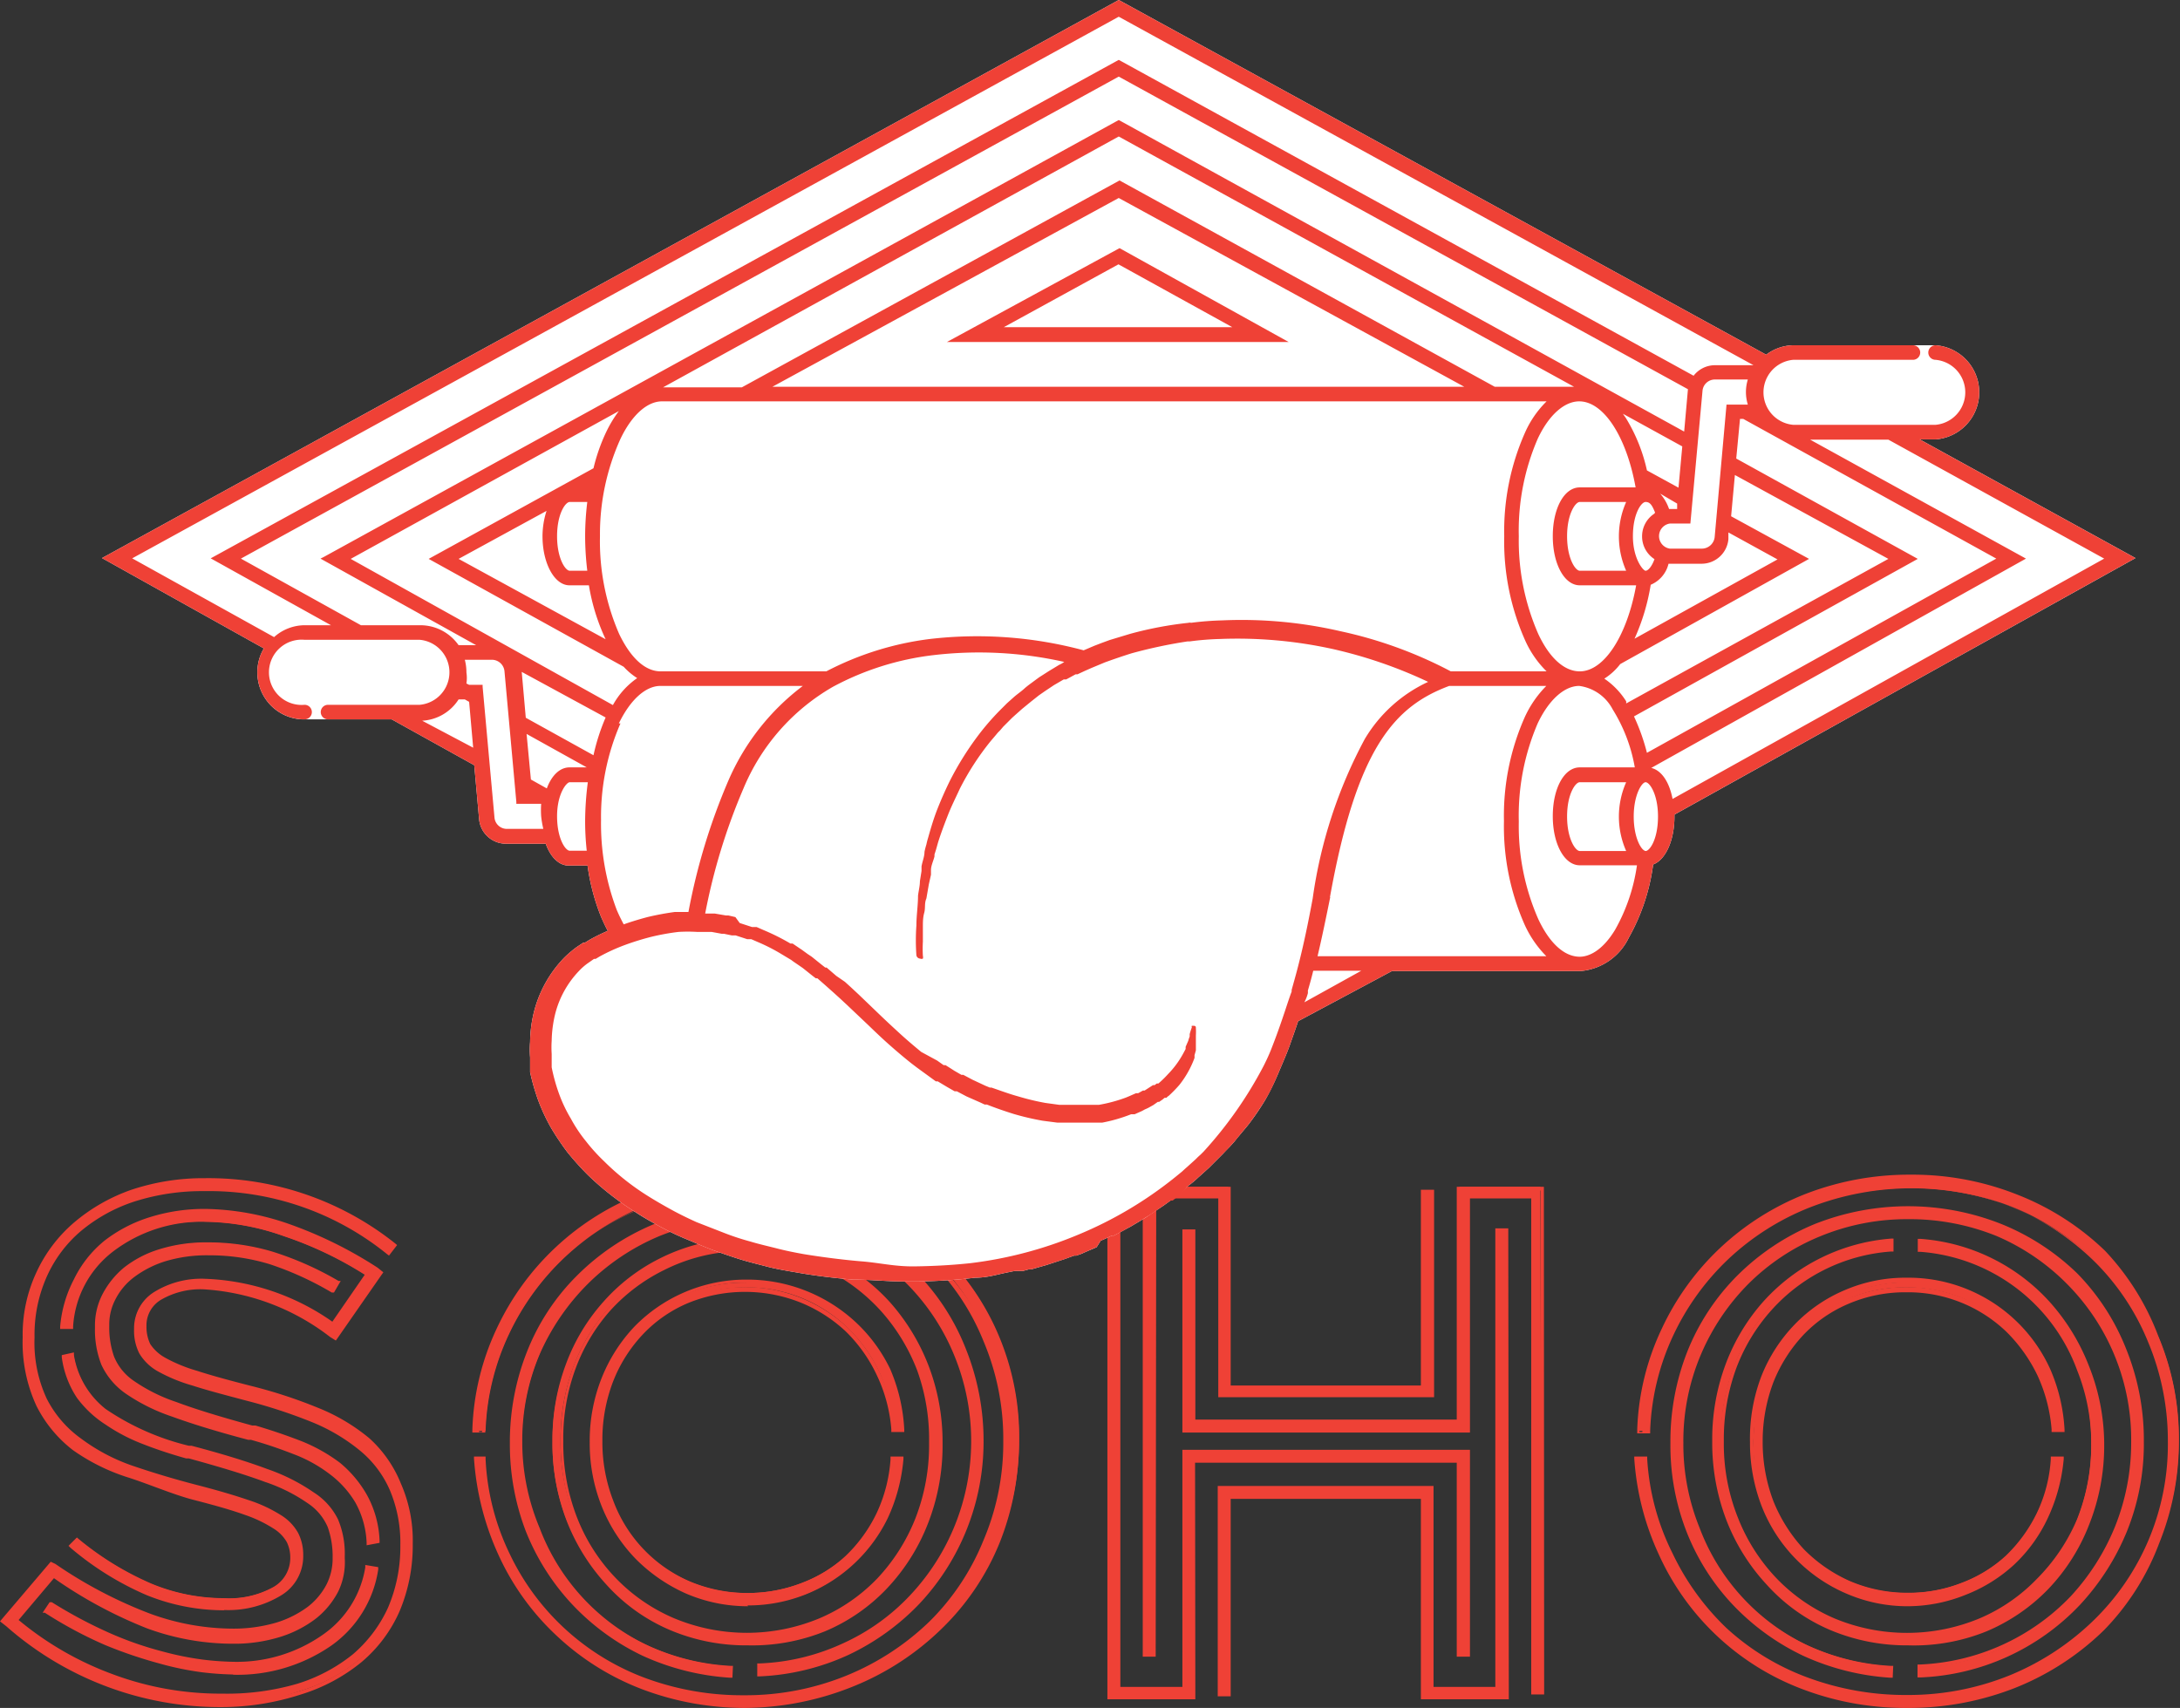
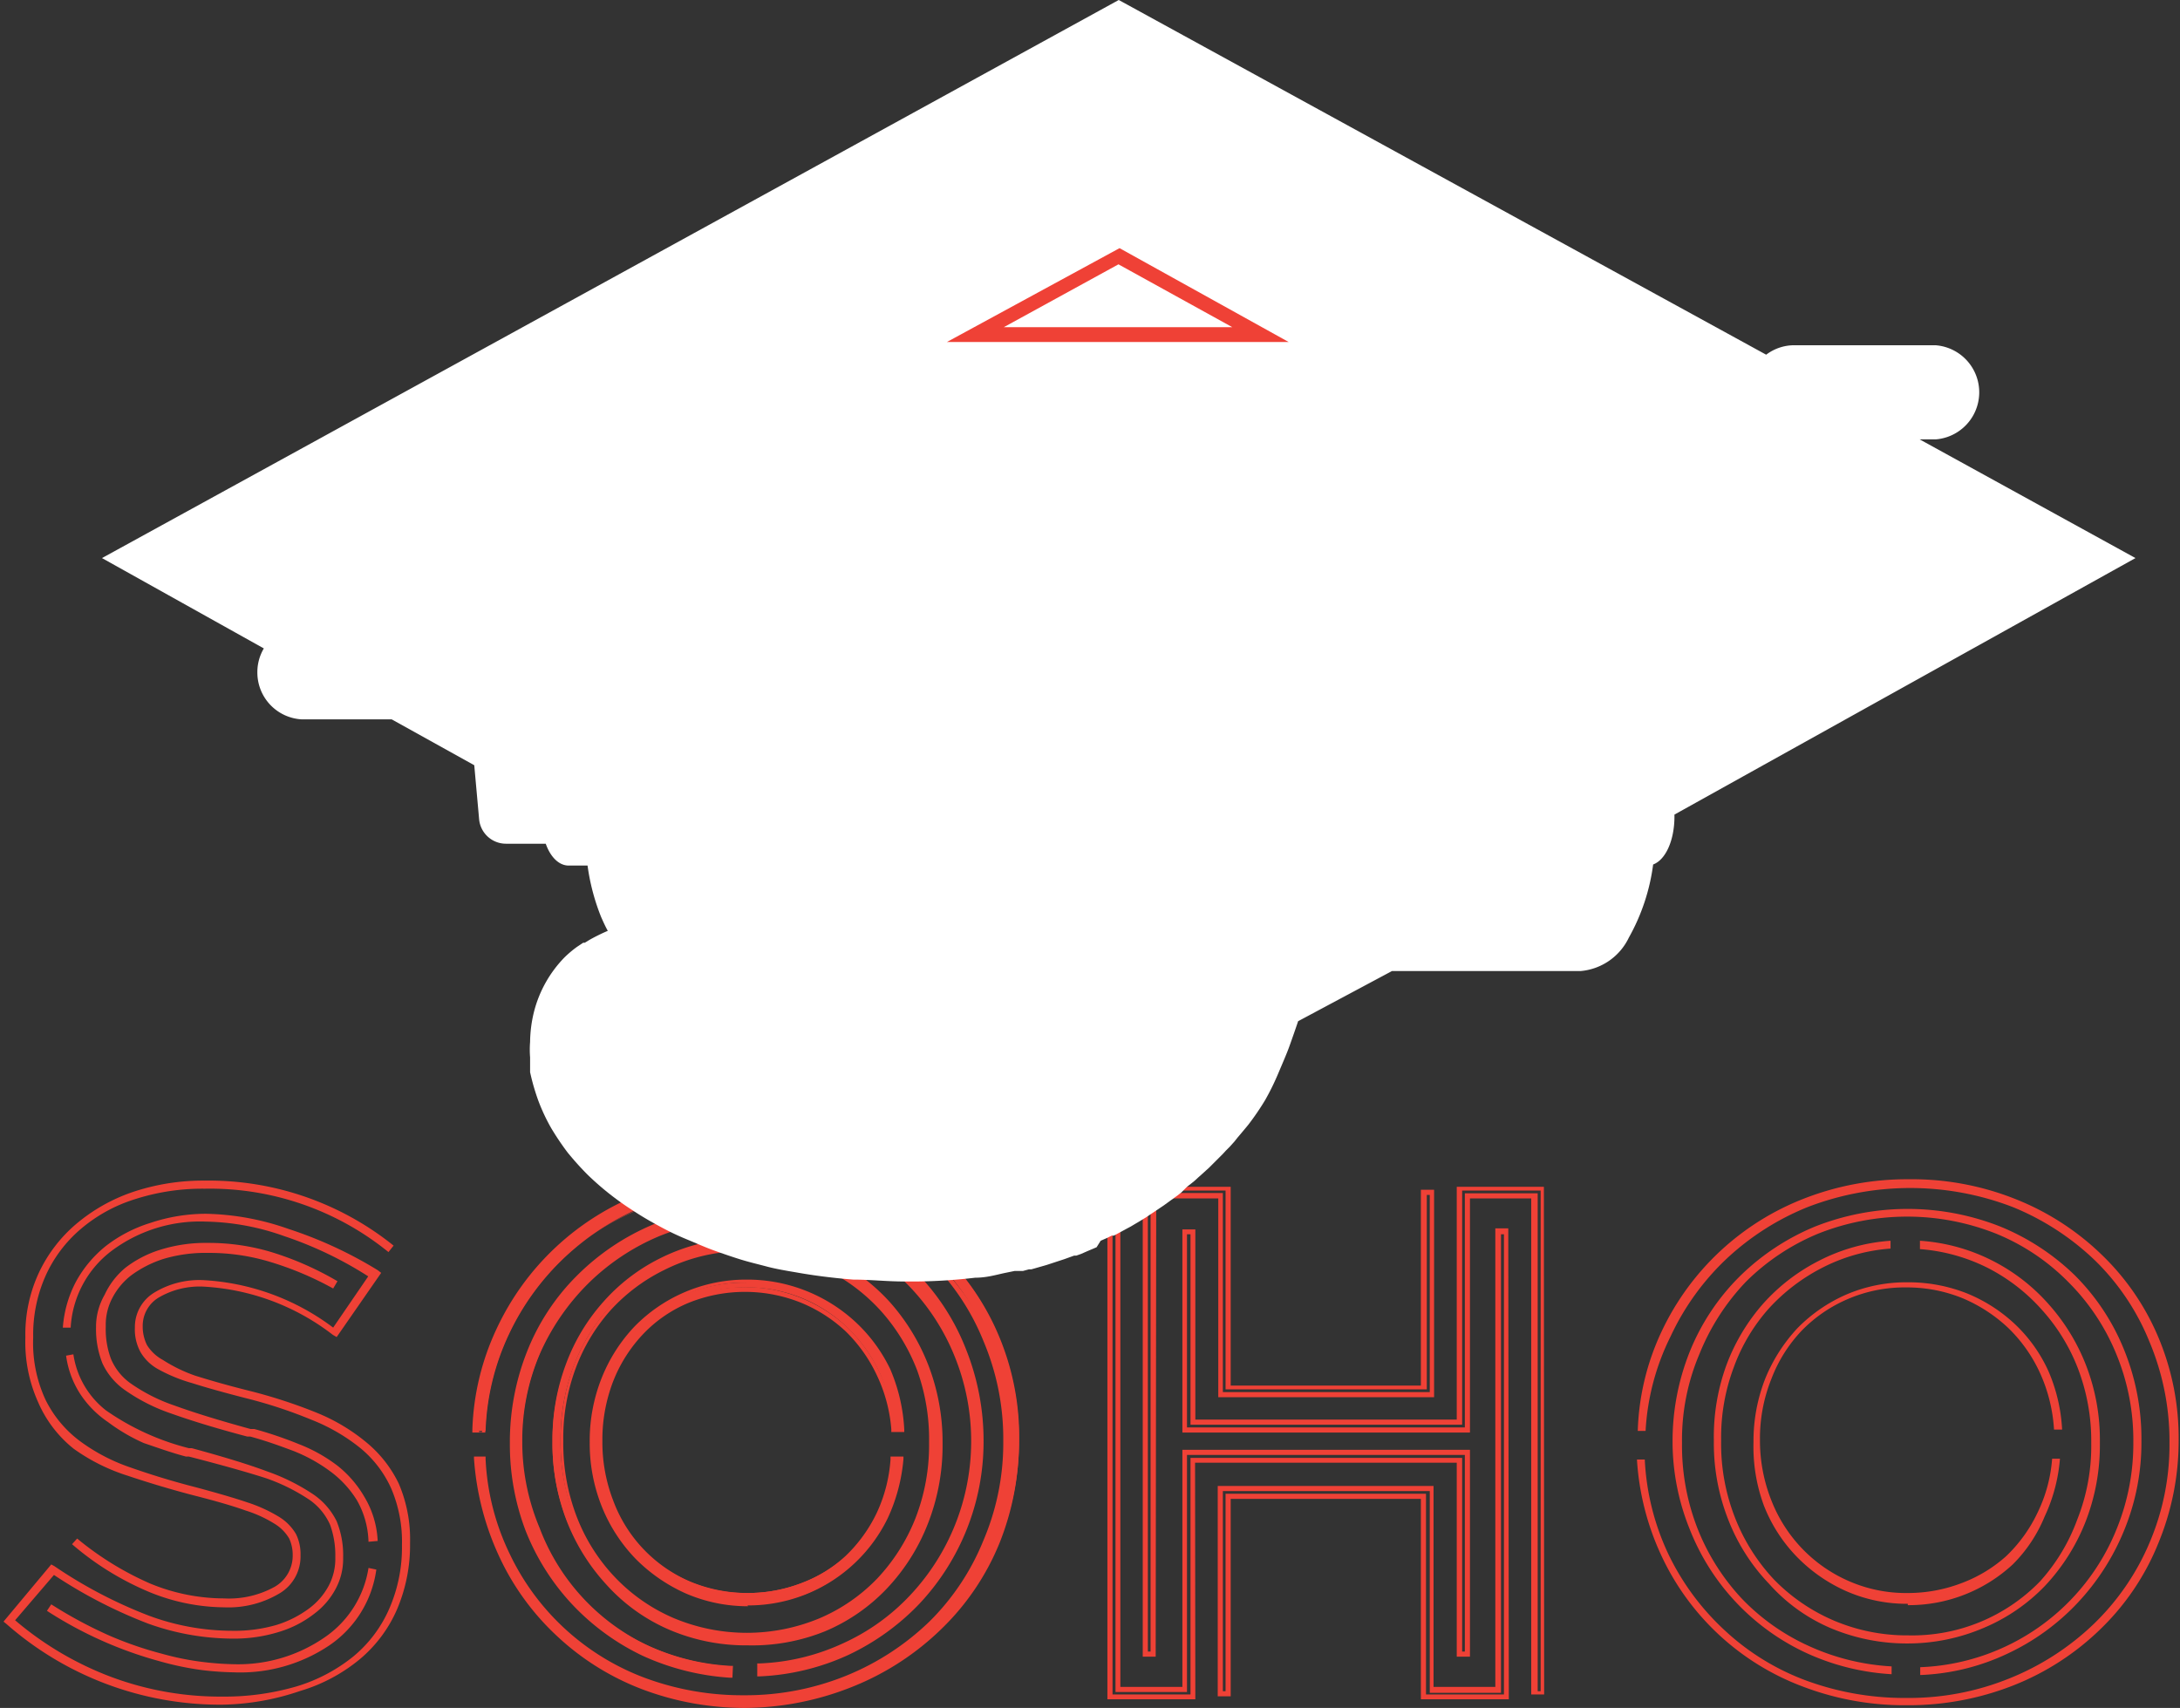
<svg xmlns="http://www.w3.org/2000/svg" viewBox="0 0 80.81 63.32">
  <rect x="0" y="0" width="80.81" height="63.32" fill="#333333" stroke="none" />
  <defs>
    <style>.cls-1{fill:#ef4136;}.cls-2{fill:#fff;}</style>
  </defs>
  <g id="Layer_2" data-name="Layer 2">
    <g id="layout">
      <path class="cls-1" d="M8.23,63.2a12,12,0,0,1-8-3l-.1-.08L1.9,58l.11.06a17.13,17.13,0,0,0,3.51,1.84,8.93,8.93,0,0,0,3.08.56,5.56,5.56,0,0,0,1.66-.22,4,4,0,0,0,1.2-.61,2.55,2.55,0,0,0,.73-.85,2.13,2.13,0,0,0,.24-1v-.08a3.35,3.35,0,0,0-.19-1.16,2.22,2.22,0,0,0-.76-.93,7,7,0,0,0-1.63-.81Q8.79,54.46,7,54l-.11,0c-.53-.14-1-.31-1.56-.5A6.78,6.78,0,0,1,4,52.72a3.74,3.74,0,0,1-1-1,3.45,3.45,0,0,1-.55-1.46l.27-.05a3.23,3.23,0,0,0,1.21,2.08A9.36,9.36,0,0,0,7,53.69l.11,0c1.14.31,2.07.59,2.79.86a7.53,7.53,0,0,1,1.71.85,2.59,2.59,0,0,1,.87,1,3.33,3.33,0,0,1,.24,1.33v.08a2.33,2.33,0,0,1-.27,1.08,2.77,2.77,0,0,1-.79.93,4,4,0,0,1-1.28.67,5.61,5.61,0,0,1-1.78.26,9.35,9.35,0,0,1-3.12-.56A17.8,17.8,0,0,1,2,58.39L.56,60.07a12,12,0,0,0,3.56,2.1,11.55,11.55,0,0,0,4.11.73A9.53,9.53,0,0,0,11,62.52a6.18,6.18,0,0,0,2.1-1.11,4.76,4.76,0,0,0,1.33-1.77,5.67,5.67,0,0,0,.47-2.35v0a5,5,0,0,0-.4-2.11,4.13,4.13,0,0,0-1.15-1.5,6.91,6.91,0,0,0-1.82-1.05,17.32,17.32,0,0,0-2.4-.79c-.82-.21-1.5-.4-2-.56a5.89,5.89,0,0,1-1.27-.52,1.71,1.71,0,0,1-.65-.63A1.74,1.74,0,0,1,5,49.22v0a1.49,1.49,0,0,1,.69-1.28,3.21,3.21,0,0,1,1.85-.48,8.78,8.78,0,0,1,4.81,1.76l1.3-1.9a14,14,0,0,0-3.11-1.49,9.06,9.06,0,0,0-2.9-.54,5.47,5.47,0,0,0-3.51,1.09,3.83,3.83,0,0,0-1.51,2.84l-.29,0a4.29,4.29,0,0,1,.49-1.71,4.39,4.39,0,0,1,1.11-1.32,5.2,5.2,0,0,1,1.64-.85A6.51,6.51,0,0,1,7.64,45a9.7,9.7,0,0,1,3.05.56A15.5,15.5,0,0,1,14,47.09l.13.1-1.65,2.38-.14-.08A8.6,8.6,0,0,0,7.54,47.7a3,3,0,0,0-1.63.39,1.22,1.22,0,0,0-.62,1.08v0a1.54,1.54,0,0,0,.16.7,1.58,1.58,0,0,0,.59.55A5.64,5.64,0,0,0,7.23,51c.51.16,1.16.35,2,.56a18.88,18.88,0,0,1,2.47.8,7,7,0,0,1,1.9,1.13A4.52,4.52,0,0,1,14.78,55a5.23,5.23,0,0,1,.42,2.2v0a6.07,6.07,0,0,1-.48,2.46,5,5,0,0,1-1.39,1.86,6.25,6.25,0,0,1-2.2,1.17A9.36,9.36,0,0,1,8.23,63.2Zm.08-3.61A7.43,7.43,0,0,1,5.48,59a10.71,10.71,0,0,1-2.81-1.75l.19-.21a11.38,11.38,0,0,0,2.71,1.67,7.21,7.21,0,0,0,2.74.55,3.5,3.5,0,0,0,1.87-.43,1.33,1.33,0,0,0,.67-1.18v0a1.44,1.44,0,0,0-.13-.61,1.57,1.57,0,0,0-.53-.54A4.64,4.64,0,0,0,9.1,56c-.47-.17-1.1-.35-1.88-.55s-1.72-.48-2.49-.74a7.08,7.08,0,0,1-2-1A4.47,4.47,0,0,1,1.42,52,5.42,5.42,0,0,1,.94,49.6v-.05a5.42,5.42,0,0,1,.49-2.34,5.36,5.36,0,0,1,1.38-1.82A6.48,6.48,0,0,1,4.9,44.2a8.2,8.2,0,0,1,2.69-.43,10.94,10.94,0,0,1,7,2.41l-.19.24a10.5,10.5,0,0,0-6.81-2.35A8.18,8.18,0,0,0,5,44.46a5.71,5.71,0,0,0-2,1.1A4.92,4.92,0,0,0,1.69,47.3a5.36,5.36,0,0,0-.46,2.25v.05a5,5,0,0,0,.46,2.3,4.26,4.26,0,0,0,1.25,1.51,6.87,6.87,0,0,0,1.91,1c.74.26,1.55.51,2.45.74.74.2,1.37.38,1.87.55a5.5,5.5,0,0,1,1.18.54,1.84,1.84,0,0,1,.62.63,1.67,1.67,0,0,1,.17.79v0a1.59,1.59,0,0,1-.74,1.39A3.69,3.69,0,0,1,8.31,59.59ZM8.66,62a11.3,11.3,0,0,1-1.15-.08,11,11,0,0,1-1.59-.33,14.86,14.86,0,0,1-4.18-1.87l.16-.24a16.25,16.25,0,0,0,2.18,1.17A13.45,13.45,0,0,0,6,61.31a10.08,10.08,0,0,0,1.55.31,11.13,11.13,0,0,0,1.14.08,5.64,5.64,0,0,0,3.35-1,3.83,3.83,0,0,0,1.62-2.57l.29.06A4.06,4.06,0,0,1,12.21,61,5.92,5.92,0,0,1,8.66,62Zm5-4.84a3.28,3.28,0,0,0-.43-1.54,3.83,3.83,0,0,0-1-1.08,5.94,5.94,0,0,0-1.36-.75c-.51-.19-1-.37-1.59-.53l-.11,0c-1.14-.3-2.08-.59-2.81-.85a6.76,6.76,0,0,1-1.71-.86,2.49,2.49,0,0,1-.85-1,3.41,3.41,0,0,1-.24-1.34v-.08A2.39,2.39,0,0,1,3.88,48a2.86,2.86,0,0,1,.77-1,4.1,4.1,0,0,1,1.27-.66,5.61,5.61,0,0,1,1.78-.26,8.07,8.07,0,0,1,2.36.34,11.49,11.49,0,0,1,2.45,1.08l-.16.27A11.85,11.85,0,0,0,10,46.78a7.76,7.76,0,0,0-2.28-.33,5.49,5.49,0,0,0-1.65.22,4.15,4.15,0,0,0-1.19.6,2.53,2.53,0,0,0-.72.86,2.13,2.13,0,0,0-.24,1v.08a3.13,3.13,0,0,0,.19,1.16,2.12,2.12,0,0,0,.75.93,6.46,6.46,0,0,0,1.61.81q1.07.39,2.82.87l.14,0a14.54,14.54,0,0,1,1.65.56,5.82,5.82,0,0,1,1.43.8,4.08,4.08,0,0,1,1,1.16A3.47,3.47,0,0,1,14,57.13Z" />
-       <path class="cls-1" d="M8.23,63.29a12,12,0,0,1-8-3L0,60.11,1.88,57.9l.17.08a16.6,16.6,0,0,0,3.5,1.84,9,9,0,0,0,3.06.56,5.62,5.62,0,0,0,1.62-.22,3.83,3.83,0,0,0,1.18-.59,2.52,2.52,0,0,0,.69-.82,2.12,2.12,0,0,0,.23-.92v-.08a3.23,3.23,0,0,0-.18-1.13,2,2,0,0,0-.73-.88,6.23,6.23,0,0,0-1.6-.8c-.7-.26-1.65-.55-2.82-.87l-.1,0c-.53-.15-1.06-.32-1.57-.52a6.69,6.69,0,0,1-1.41-.73,4,4,0,0,1-1.07-1,3.58,3.58,0,0,1-.56-1.5l0-.08.45-.1,0,.1a3.19,3.19,0,0,0,1.18,2A9.39,9.39,0,0,0,7,53.6l.1,0c1.14.3,2.08.59,2.8.86a7.1,7.1,0,0,1,1.73.87,2.48,2.48,0,0,1,.9,1,3.27,3.27,0,0,1,.25,1.36v.08A2.5,2.5,0,0,1,12.54,59a3.1,3.1,0,0,1-.82,1,4.26,4.26,0,0,1-1.31.68,5.74,5.74,0,0,1-1.8.26,9.26,9.26,0,0,1-3.16-.57A16.66,16.66,0,0,1,2,58.51L.69,60.06a11.81,11.81,0,0,0,3.46,2,11.39,11.39,0,0,0,4.08.73A9.33,9.33,0,0,0,11,62.43a6.18,6.18,0,0,0,2.07-1.09,5,5,0,0,0,1.31-1.73,5.72,5.72,0,0,0,.46-2.32v0a5,5,0,0,0-.4-2.07,3.92,3.92,0,0,0-1.12-1.46,6.87,6.87,0,0,0-1.79-1.05,19.18,19.18,0,0,0-2.39-.78c-.79-.21-1.48-.39-2-.56a6.07,6.07,0,0,1-1.29-.53,1.85,1.85,0,0,1-.69-.67,1.87,1.87,0,0,1-.19-.9v0a1.58,1.58,0,0,1,.73-1.36,3.31,3.31,0,0,1,1.9-.5A8.76,8.76,0,0,1,12.32,49l1.2-1.74a13.78,13.78,0,0,0-3-1.43,8.91,8.91,0,0,0-2.87-.53A5.4,5.4,0,0,0,4.19,46.4a3.79,3.79,0,0,0-1.48,2.78v.09l-.48,0v-.09a4.62,4.62,0,0,1,.51-1.75A4.21,4.21,0,0,1,3.87,46a5.3,5.3,0,0,1,1.67-.87,6.75,6.75,0,0,1,2.1-.31,9.82,9.82,0,0,1,3.08.56A15.46,15.46,0,0,1,14,47l.21.17-.05.07L12.45,49.7l-.21-.13a8.49,8.49,0,0,0-4.7-1.77A2.91,2.91,0,0,0,6,48.17a1.1,1.1,0,0,0-.57,1v0a1.46,1.46,0,0,0,.14.66,1.57,1.57,0,0,0,.56.51,5.68,5.68,0,0,0,1.17.48c.52.17,1.18.35,2,.56a18,18,0,0,1,2.48.81,7.07,7.07,0,0,1,1.92,1.14A4.56,4.56,0,0,1,14.86,55a5.26,5.26,0,0,1,.44,2.24v0a6.26,6.26,0,0,1-.49,2.5,5.19,5.19,0,0,1-1.42,1.89,6.6,6.6,0,0,1-2.23,1.19A9.6,9.6,0,0,1,8.23,63.29Zm-8-3.21,0,0A11.74,11.74,0,0,0,4,62.34a11.9,11.9,0,0,0,4.25.76,9.17,9.17,0,0,0,2.87-.41,6.41,6.41,0,0,0,2.17-1.15,4.85,4.85,0,0,0,1.37-1.83,6,6,0,0,0,.47-2.42v0a5,5,0,0,0-.42-2.16,4.54,4.54,0,0,0-1.19-1.56,6.81,6.81,0,0,0-1.87-1.11,19.21,19.21,0,0,0-2.46-.8c-.78-.21-1.45-.4-2-.56A6.06,6.06,0,0,1,6,50.55,1.61,1.61,0,0,1,5.37,50a1.53,1.53,0,0,1-.17-.74v0A1.31,1.31,0,0,1,5.86,48a3.07,3.07,0,0,1,1.68-.4,8.73,8.73,0,0,1,4.8,1.8l.06,0L14,47.21l-.06-.05a15.44,15.44,0,0,0-3.23-1.56,9.48,9.48,0,0,0-3-.56,6.66,6.66,0,0,0-2,.31A5,5,0,0,0,4,46.19,4.1,4.1,0,0,0,2.9,47.48a4.4,4.4,0,0,0-.47,1.58h.11a4,4,0,0,1,1.53-2.82,5.63,5.63,0,0,1,3.57-1.1,9.23,9.23,0,0,1,2.93.54A14.52,14.52,0,0,1,13.7,47.2l.09,0-.06.08-1.36,2-.08,0A8.64,8.64,0,0,0,7.54,47.5,3.06,3.06,0,0,0,5.75,48a1.38,1.38,0,0,0-.66,1.2v0a1.69,1.69,0,0,0,.18.82,1.61,1.61,0,0,0,.62.59,5.71,5.71,0,0,0,1.25.51c.55.17,1.23.35,2,.56a19.12,19.12,0,0,1,2.42.79,7.36,7.36,0,0,1,1.84,1.07,4.18,4.18,0,0,1,1.17,1.53A5.06,5.06,0,0,1,15,57.24v0a5.89,5.89,0,0,1-.47,2.39,5.05,5.05,0,0,1-1.36,1.8A6.37,6.37,0,0,1,11,62.61,9.4,9.4,0,0,1,8.23,63a11.78,11.78,0,0,1-4.15-.74A12.15,12.15,0,0,1,.5,60.14l-.07-.06,1.5-1.81.07,0a17.6,17.6,0,0,0,3.51,1.81,9.18,9.18,0,0,0,3.1.55,5.37,5.37,0,0,0,1.74-.25,4,4,0,0,0,1.26-.65,2.79,2.79,0,0,0,.76-.9,2.32,2.32,0,0,0,.26-1v-.08a3.13,3.13,0,0,0-.24-1.29,2.45,2.45,0,0,0-.83-1,7.16,7.16,0,0,0-1.69-.84c-.72-.27-1.66-.56-2.79-.86l-.1,0A9.4,9.4,0,0,1,3.8,52.34a3.37,3.37,0,0,1-1.23-2H2.49A3.3,3.3,0,0,0,3,51.64a4.08,4.08,0,0,0,1,1,7.68,7.68,0,0,0,1.37.71,12.31,12.31,0,0,0,1.56.5l.1,0c1.18.32,2.13.61,2.83.87a6.44,6.44,0,0,1,1.65.83,2.28,2.28,0,0,1,.8,1,3.6,3.6,0,0,1,.19,1.2v.08a2.31,2.31,0,0,1-.25,1,2.73,2.73,0,0,1-.75.89,3.93,3.93,0,0,1-1.23.61,5.41,5.41,0,0,1-1.68.24A9.08,9.08,0,0,1,5.49,60,17.62,17.62,0,0,1,2,58.15l0,0Zm8.39,2A11.29,11.29,0,0,1,7.5,62a11.15,11.15,0,0,1-1.6-.33,16.61,16.61,0,0,1-2-.68,15.53,15.53,0,0,1-2.24-1.2l-.08,0,.26-.39.08,0a17.1,17.1,0,0,0,2.16,1.15A12.66,12.66,0,0,0,6,61.22a11.21,11.21,0,0,0,1.53.31,10.79,10.79,0,0,0,1.13.08,5.55,5.55,0,0,0,3.3-1,3.76,3.76,0,0,0,1.58-2.5v-.09l.48.08,0,.09a4.22,4.22,0,0,1-1.74,2.82A6.11,6.11,0,0,1,8.66,62.09ZM1.87,59.7A14.88,14.88,0,0,0,4,60.83a14,14,0,0,0,1.93.67,11,11,0,0,0,1.58.32,8.85,8.85,0,0,0,1.14.08,5.84,5.84,0,0,0,3.5-1,4,4,0,0,0,1.65-2.6l-.11,0a3.9,3.9,0,0,1-1.63,2.54,5.75,5.75,0,0,1-3.41,1,9.13,9.13,0,0,1-1.15-.09A10.18,10.18,0,0,1,6,61.4,13,13,0,0,1,4,60.73a15.64,15.64,0,0,1-2.11-1.12Zm6.44,0a7.64,7.64,0,0,1-2.87-.56,11.12,11.12,0,0,1-2.83-1.76l-.07-.07L2.85,57l.07.06a11.17,11.17,0,0,0,2.69,1.65,7,7,0,0,0,2.7.54,3.34,3.34,0,0,0,1.82-.41,1.24,1.24,0,0,0,.63-1.1v0a1.29,1.29,0,0,0-.13-.57,1.43,1.43,0,0,0-.49-.5,4.89,4.89,0,0,0-1.07-.51c-.47-.17-1.1-.35-1.88-.55S5.47,55,4.7,54.76a7.41,7.41,0,0,1-2-1,4.78,4.78,0,0,1-1.35-1.64A5.6,5.6,0,0,1,.84,49.6v-.05a5.46,5.46,0,0,1,.51-2.38,5.4,5.4,0,0,1,1.4-1.85,6.67,6.67,0,0,1,2.12-1.21,8.43,8.43,0,0,1,2.72-.43,11.11,11.11,0,0,1,7.06,2.42l.07.06-.3.39-.08-.06a10.48,10.48,0,0,0-6.75-2.33A8.29,8.29,0,0,0,5,44.54a6,6,0,0,0-2,1.1,4.75,4.75,0,0,0-1.27,1.7,5.29,5.29,0,0,0-.45,2.21v.05a4.92,4.92,0,0,0,.45,2.25A4.11,4.11,0,0,0,3,53.33a7,7,0,0,0,1.88,1c.73.25,1.55.5,2.44.73.74.19,1.38.38,1.88.55a5.3,5.3,0,0,1,1.21.56,1.81,1.81,0,0,1,.64.66,1.78,1.78,0,0,1,.19.83v0a1.69,1.69,0,0,1-.79,1.47A3.76,3.76,0,0,1,8.31,59.69Zm-5.5-2.41A10.5,10.5,0,0,0,5.51,59a7.5,7.5,0,0,0,2.8.54,3.65,3.65,0,0,0,2-.49,1.51,1.51,0,0,0,.71-1.32v0a1.65,1.65,0,0,0-.16-.74,1.76,1.76,0,0,0-.59-.6,4.7,4.7,0,0,0-1.16-.53c-.5-.17-1.13-.36-1.87-.55s-1.71-.48-2.45-.74a7.24,7.24,0,0,1-1.94-1A4.44,4.44,0,0,1,1.6,51.94a5.22,5.22,0,0,1-.46-2.34v-.05a5.54,5.54,0,0,1,.46-2.29,5.11,5.11,0,0,1,1.32-1.77A6.14,6.14,0,0,1,5,44.37,8.37,8.37,0,0,1,7.59,44a10.65,10.65,0,0,1,6.8,2.32l.07-.1a10.88,10.88,0,0,0-6.87-2.32,8,8,0,0,0-2.65.42,6.24,6.24,0,0,0-2.07,1.17A5.31,5.31,0,0,0,1,49.55v.05A5.41,5.41,0,0,0,1.5,52a4.49,4.49,0,0,0,1.3,1.57,7.27,7.27,0,0,0,2,1c.77.26,1.6.52,2.48.74s1.42.38,1.89.55a5.38,5.38,0,0,1,1.12.53,1.71,1.71,0,0,1,.55.57,1.59,1.59,0,0,1,.14.66v0A1.43,1.43,0,0,1,10.23,59a3.59,3.59,0,0,1-1.92.44,7.36,7.36,0,0,1-2.77-.55,11.41,11.41,0,0,1-2.67-1.63Zm10.78,0v-.1a3.34,3.34,0,0,0-.42-1.49,3.65,3.65,0,0,0-.95-1.05,5.25,5.25,0,0,0-1.34-.74c-.49-.19-1-.37-1.58-.53l-.1,0c-1.14-.3-2.08-.59-2.82-.86a6.94,6.94,0,0,1-1.73-.86,2.67,2.67,0,0,1-.89-1.06,3.53,3.53,0,0,1-.24-1.37v-.08A2.52,2.52,0,0,1,3.79,48a3.2,3.2,0,0,1,.8-1,4,4,0,0,1,1.3-.68,5.81,5.81,0,0,1,1.81-.26,8.32,8.32,0,0,1,2.39.34,11.86,11.86,0,0,1,2.46,1.09l.08,0-.25.43-.08,0A11.71,11.71,0,0,0,10,46.87a7.61,7.61,0,0,0-2.25-.33,5.29,5.29,0,0,0-1.62.22,3.83,3.83,0,0,0-1.16.59,2.4,2.4,0,0,0-.69.82,2,2,0,0,0-.23.92v.08a3.23,3.23,0,0,0,.18,1.13,2,2,0,0,0,.71.88,6.23,6.23,0,0,0,1.6.8c.69.26,1.64.55,2.81.87l.12,0q.88.26,1.68.57a6.17,6.17,0,0,1,1.45.81,4.27,4.27,0,0,1,1,1.19,3.81,3.81,0,0,1,.47,1.69v.09Zm-5.89-11A5.74,5.74,0,0,0,6,46.49a3.93,3.93,0,0,0-1.24.66,2.69,2.69,0,0,0-.75.91,2.34,2.34,0,0,0-.26,1v.08a3.21,3.21,0,0,0,.24,1.3,2.41,2.41,0,0,0,.82,1,7,7,0,0,0,1.69.84c.72.27,1.67.55,2.79.85l.11,0a16.66,16.66,0,0,1,1.6.54,5.26,5.26,0,0,1,1.38.76,3.77,3.77,0,0,1,1,1.11,3.31,3.31,0,0,1,.44,1.48h.11a3.44,3.44,0,0,0-.44-1.51,3.92,3.92,0,0,0-1-1.14A6.42,6.42,0,0,0,11,53.61a16.79,16.79,0,0,0-1.65-.55l-.13,0c-1.18-.32-2.13-.62-2.83-.87a6.36,6.36,0,0,1-1.64-.83,2.28,2.28,0,0,1-.78-1,3.36,3.36,0,0,1-.19-1.2v-.08a2.18,2.18,0,0,1,.25-1,2.73,2.73,0,0,1,.75-.89A4,4,0,0,1,6,46.58a5.57,5.57,0,0,1,1.67-.23,8,8,0,0,1,2.31.34,12.34,12.34,0,0,1,2.3,1l.07-.11a11.64,11.64,0,0,0-2.34-1A8.32,8.32,0,0,0,7.7,46.25Z" />
      <path class="cls-1" d="M27.65,63.22a10.53,10.53,0,0,1-3.8-.68,9.39,9.39,0,0,1-3.17-2,9.24,9.24,0,0,1-2.12-2.94,10,10,0,0,1-.9-3.53l.3,0a9.24,9.24,0,0,0,.89,3.54,9.49,9.49,0,0,0,2.07,2.8,9.16,9.16,0,0,0,3,1.85,10.54,10.54,0,0,0,3.72.65,9.88,9.88,0,0,0,6.94-2.74,9.11,9.11,0,0,0,2.07-3,9.24,9.24,0,0,0,.75-3.73v0a9.49,9.49,0,0,0-.74-3.74,8.83,8.83,0,0,0-2-3,9.7,9.7,0,0,0-3.08-2A10,10,0,0,0,27.71,44a10.17,10.17,0,0,0-3.76.69,9.68,9.68,0,0,0-3,1.91,9.43,9.43,0,0,0-2.09,2.88A9.1,9.1,0,0,0,18,53.05l-.3,0a9.29,9.29,0,0,1,.9-3.7,9.75,9.75,0,0,1,2.15-3,9.56,9.56,0,0,1,3.14-2,10.5,10.5,0,0,1,3.86-.71,10.34,10.34,0,0,1,4,.75,9.79,9.79,0,0,1,3.17,2.05,9.32,9.32,0,0,1,2.1,3.07,9.63,9.63,0,0,1,.76,3.86v0A9.94,9.94,0,0,1,37,57.23a9.35,9.35,0,0,1-2.11,3.14,9.9,9.9,0,0,1-3.28,2.12A10.57,10.57,0,0,1,27.65,63.22Zm.51-1.12v-.29a8.28,8.28,0,0,0,3.14-.76,8.19,8.19,0,0,0,2.51-1.81,8.09,8.09,0,0,0,1.66-2.6,8.39,8.39,0,0,0,.6-3.17v0a8.29,8.29,0,0,0-2.4-5.93A8,8,0,0,0,31,45.74a8.56,8.56,0,0,0-3.31-.63,8.4,8.4,0,0,0-3.3.64,8.06,8.06,0,0,0-2.67,1.78A8.26,8.26,0,0,0,20,50.19a8.15,8.15,0,0,0-.66,3.28v.06a8.44,8.44,0,0,0,.59,3.15,8,8,0,0,0,1.63,2.58A7.86,7.86,0,0,0,24,61a8.43,8.43,0,0,0,3.11.78l0,.29a8.82,8.82,0,0,1-3.2-.8,8.34,8.34,0,0,1-2.6-1.9,8.22,8.22,0,0,1-1.7-2.69A8.88,8.88,0,0,1,19,53.53v-.06a8.93,8.93,0,0,1,.63-3.34,8,8,0,0,1,1.83-2.78,8.6,8.6,0,0,1,2.83-1.88,9.35,9.35,0,0,1,6.85,0,8.52,8.52,0,0,1,2.75,1.8A8.27,8.27,0,0,1,35.71,50a8.75,8.75,0,0,1,.65,3.42v0a8.5,8.5,0,0,1-2.35,6,8.39,8.39,0,0,1-2.59,1.87A8.23,8.23,0,0,1,28.16,62.1Zm-.45-1.17a7.28,7.28,0,0,1-2.85-.56,6.61,6.61,0,0,1-2.31-1.66A7.35,7.35,0,0,1,21,56.33a7.73,7.73,0,0,1-.52-2.86v-.08A7.76,7.76,0,0,1,21,50.6a7,7,0,0,1,3.43-3.86A6.76,6.76,0,0,1,27.07,46l0,.29a6.61,6.61,0,0,0-2.51.7,6.93,6.93,0,0,0-2,1.52,6.75,6.75,0,0,0-1.31,2.18,7.59,7.59,0,0,0-.47,2.68v.08a7.5,7.5,0,0,0,.53,2.83,6.81,6.81,0,0,0,1.44,2.28A6.65,6.65,0,0,0,25,60.09a6.91,6.91,0,0,0,2.74.54,6.72,6.72,0,0,0,2.71-.53,6.55,6.55,0,0,0,2.16-1.5A6.9,6.9,0,0,0,34,56.34a7.59,7.59,0,0,0,.52-2.81v-.06a7.52,7.52,0,0,0-.48-2.7A7,7,0,0,0,30.69,47a6.76,6.76,0,0,0-2.53-.7V46a7,7,0,0,1,2.66.72,7.12,7.12,0,0,1,2.11,1.62,7.4,7.4,0,0,1,1.4,2.31,7.65,7.65,0,0,1,.51,2.8v.06a7.64,7.64,0,0,1-.55,2.93,7.24,7.24,0,0,1-1.49,2.36,7,7,0,0,1-2.26,1.55A7.18,7.18,0,0,1,27.71,60.93Zm0-1.47A5.54,5.54,0,0,1,25.45,59a5.77,5.77,0,0,1-1.84-1.27,5.56,5.56,0,0,1-1.23-1.9,6.1,6.1,0,0,1-.44-2.35v0a6.13,6.13,0,0,1,.44-2.37,5.77,5.77,0,0,1,1.2-1.87,5.84,5.84,0,0,1,1.8-1.24,5.68,5.68,0,0,1,2.27-.45,5.73,5.73,0,0,1,4,1.56,5.67,5.67,0,0,1,1.24,1.75A6.47,6.47,0,0,1,33.43,53l-.3,0a5.91,5.91,0,0,0-.53-2.12,5.69,5.69,0,0,0-1.18-1.65,5.33,5.33,0,0,0-3.77-1.5,5.33,5.33,0,0,0-3.87,1.6,5.53,5.53,0,0,0-1.14,1.8,6.11,6.11,0,0,0-.41,2.24v0a6.2,6.2,0,0,0,.41,2.25,5.6,5.6,0,0,0,1.15,1.8,5.31,5.31,0,0,0,1.74,1.2,5.25,5.25,0,0,0,2.18.44,5.48,5.48,0,0,0,2-.37,5.25,5.25,0,0,0,1.66-1,5.55,5.55,0,0,0,1.69-3.66l.3,0a6,6,0,0,1-.58,2.15A5.37,5.37,0,0,1,31.59,58a5.6,5.6,0,0,1-1.76,1.11A5.79,5.79,0,0,1,27.71,59.46Z" />
      <path class="cls-1" d="M27.65,63.32a10.75,10.75,0,0,1-3.84-.69,9.63,9.63,0,0,1-3.19-2,9.45,9.45,0,0,1-2.15-3,10.26,10.26,0,0,1-.9-3.56V54L18,54v.09a9,9,0,0,0,.89,3.51,9.06,9.06,0,0,0,5,4.6,10.37,10.37,0,0,0,3.69.65,9.93,9.93,0,0,0,3.8-.73,9.68,9.68,0,0,0,3.07-2,8.93,8.93,0,0,0,2-3,9.21,9.21,0,0,0,.74-3.69v0a9.29,9.29,0,0,0-.73-3.7,8.79,8.79,0,0,0-2-3,9.61,9.61,0,0,0-3-2,10.41,10.41,0,0,0-7.53,0,9.23,9.23,0,0,0-5.08,4.74,8.91,8.91,0,0,0-.86,3.54v.1l-.48,0V53a9.48,9.48,0,0,1,.9-3.74,9.81,9.81,0,0,1,5.34-5,10.72,10.72,0,0,1,3.9-.71,10.55,10.55,0,0,1,4,.76,10.06,10.06,0,0,1,3.2,2.06A9.58,9.58,0,0,1,37,49.52a9.83,9.83,0,0,1,.77,3.9v0a10.06,10.06,0,0,1-.72,3.79,9.31,9.31,0,0,1-2.14,3.17,10.07,10.07,0,0,1-3.3,2.15A10.86,10.86,0,0,1,27.65,63.32ZM17.76,54.2a10,10,0,0,0,.88,3.4,9.24,9.24,0,0,0,2.11,2.91,9.45,9.45,0,0,0,3.13,2,10.84,10.84,0,0,0,3.77.67,10.45,10.45,0,0,0,3.91-.73,9.68,9.68,0,0,0,3.24-2.1,9,9,0,0,0,2.09-3.11,9.74,9.74,0,0,0,.72-3.72v0a9.54,9.54,0,0,0-2.83-6.87,9.85,9.85,0,0,0-3.14-2,10.82,10.82,0,0,0-7.76,0,9.73,9.73,0,0,0-3.11,1.94,9.9,9.9,0,0,0-2.13,2.93,9.25,9.25,0,0,0-.88,3.57h.11a9.13,9.13,0,0,1,.87-3.52,9.38,9.38,0,0,1,5.18-4.82,10.1,10.1,0,0,1,3.79-.71,10.27,10.27,0,0,1,3.88.73,10,10,0,0,1,3.1,2,9.13,9.13,0,0,1,2.07,3,9.72,9.72,0,0,1,.74,3.78v0a9.44,9.44,0,0,1-.76,3.77,9.24,9.24,0,0,1-2.09,3,9.92,9.92,0,0,1-3.13,2,10.1,10.1,0,0,1-3.87.74,10.54,10.54,0,0,1-3.76-.66,9.27,9.27,0,0,1-3-1.86,9.46,9.46,0,0,1-2.09-2.83,9.18,9.18,0,0,1-.9-3.48Zm9.39,8h-.09a9.2,9.2,0,0,1-3.23-.81,8.74,8.74,0,0,1-2.63-1.92,8.63,8.63,0,0,1-1.72-2.73,9,9,0,0,1-.58-3.21v-.06a9.1,9.1,0,0,1,.64-3.37,8.23,8.23,0,0,1,1.85-2.81,8.81,8.81,0,0,1,2.86-1.91,9.43,9.43,0,0,1,6.93,0A8.84,8.84,0,0,1,34,47.21,8.41,8.41,0,0,1,35.8,50a9.15,9.15,0,0,1,.66,3.46v0a8.78,8.78,0,0,1-2.38,6,8.87,8.87,0,0,1-2.62,1.89,8.75,8.75,0,0,1-3.29.8h-.1v-.48h.09a8.07,8.07,0,0,0,3.1-.75,7.82,7.82,0,0,0,2.48-1.78A8.33,8.33,0,0,0,36,53.47v0a8.34,8.34,0,0,0-.64-3.25,8.11,8.11,0,0,0-1.74-2.62A8.25,8.25,0,0,0,31,45.82a8.8,8.8,0,0,0-6.54,0,8.34,8.34,0,0,0-2.64,1.75A8.52,8.52,0,0,0,20,50.22a8.19,8.19,0,0,0-.64,3.25v.06A8.23,8.23,0,0,0,20,56.64,7.92,7.92,0,0,0,24,61a8.46,8.46,0,0,0,3.08.76h.09Zm1.11-.3V62a8.28,8.28,0,0,0,3.12-.77,8.48,8.48,0,0,0,2.56-1.85,8.61,8.61,0,0,0,1.71-2.66,8.51,8.51,0,0,0,.62-3.25v0A8.74,8.74,0,0,0,35.62,50a8.12,8.12,0,0,0-1.79-2.7,8.44,8.44,0,0,0-2.72-1.78,9.19,9.19,0,0,0-6.79,0,8.62,8.62,0,0,0-2.8,1.86,8,8,0,0,0-1.81,2.75,8.88,8.88,0,0,0-.62,3.3v.06a8.66,8.66,0,0,0,.57,3.14,8.25,8.25,0,0,0,1.68,2.67,8.36,8.36,0,0,0,2.57,1.88A8.79,8.79,0,0,0,27,62v-.11a8.78,8.78,0,0,1-3-.77,8.07,8.07,0,0,1-2.5-1.8,8.28,8.28,0,0,1-1.65-2.61,8.56,8.56,0,0,1-.59-3.18v-.06a8.34,8.34,0,0,1,.66-3.32,8.61,8.61,0,0,1,1.81-2.69,8.17,8.17,0,0,1,2.7-1.79A8.46,8.46,0,0,1,27.71,45a8.8,8.8,0,0,1,3.35.63,8.14,8.14,0,0,1,2.67,1.77,8.26,8.26,0,0,1,1.78,2.68,8.51,8.51,0,0,1,.65,3.32v0a8.51,8.51,0,0,1-.6,3.2,8.62,8.62,0,0,1-1.68,2.64,8.41,8.41,0,0,1-5.62,2.59ZM27.71,61a7.22,7.22,0,0,1-2.88-.57,6.69,6.69,0,0,1-2.35-1.68A7.5,7.5,0,0,1,21,56.37a8,8,0,0,1-.52-2.9v-.08a7.93,7.93,0,0,1,.5-2.82,7.2,7.2,0,0,1,1.38-2.3,6.92,6.92,0,0,1,2.09-1.61,7.08,7.08,0,0,1,2.66-.74h.09l0,.48H27.1a6.57,6.57,0,0,0-2.47.68,6.65,6.65,0,0,0-2,1.5,6.77,6.77,0,0,0-1.29,2.15,7.42,7.42,0,0,0-.46,2.65v.08a7.57,7.57,0,0,0,.51,2.8,6.77,6.77,0,0,0,1.43,2.24A6.57,6.57,0,0,0,25,60a7,7,0,0,0,5.37,0,6.49,6.49,0,0,0,2.14-1.47,7,7,0,0,0,1.42-2.23,7.47,7.47,0,0,0,.51-2.78v-.06A7.52,7.52,0,0,0,34,50.81a7.14,7.14,0,0,0-1.33-2.19,6.83,6.83,0,0,0-2-1.53,6.72,6.72,0,0,0-2.49-.68h-.08v-.48h.1A7.21,7.21,0,0,1,33,48.29a7.72,7.72,0,0,1,1.42,2.34,7.91,7.91,0,0,1,.52,2.84v.06a7.93,7.93,0,0,1-.56,3,7.41,7.41,0,0,1-1.52,2.38,6.78,6.78,0,0,1-2.28,1.57A7.21,7.21,0,0,1,27.71,61ZM27,46.12a6.75,6.75,0,0,0-2.49.7,7.08,7.08,0,0,0-2,1.57,7.32,7.32,0,0,0-1.35,2.24,7.81,7.81,0,0,0-.48,2.76v.08a7.81,7.81,0,0,0,.51,2.83,7.27,7.27,0,0,0,1.49,2.35,6.64,6.64,0,0,0,2.28,1.63,7.08,7.08,0,0,0,2.81.55,7,7,0,0,0,2.79-.55,6.72,6.72,0,0,0,2.23-1.53,7.31,7.31,0,0,0,1.48-2.32,7.71,7.71,0,0,0,.54-2.9v-.06a7.69,7.69,0,0,0-.5-2.77,7.42,7.42,0,0,0-1.39-2.28,7.23,7.23,0,0,0-2.08-1.6,7.1,7.1,0,0,0-2.52-.7v.11a6.88,6.88,0,0,1,2.47.69,7.36,7.36,0,0,1,2.06,1.57,7.24,7.24,0,0,1,1.36,2.25,7.44,7.44,0,0,1,.49,2.73v.06a7.61,7.61,0,0,1-.53,2.85,7.17,7.17,0,0,1-1.46,2.29,7,7,0,0,1-2.19,1.52,7.1,7.1,0,0,1-2.75.54,7,7,0,0,1-2.78-.56,6.78,6.78,0,0,1-2.22-1.53,7.11,7.11,0,0,1-1.46-2.3,7.71,7.71,0,0,1-.53-2.87v-.08a7.81,7.81,0,0,1,.47-2.72,7,7,0,0,1,1.33-2.2,7.16,7.16,0,0,1,2-1.55A6.72,6.72,0,0,1,27,46.23Zm.73,13.43a5.77,5.77,0,0,1-2.3-.47,6.13,6.13,0,0,1-1.87-1.29,6,6,0,0,1-1.25-1.93,6.31,6.31,0,0,1-.45-2.39v0a6.29,6.29,0,0,1,.45-2.4,6,6,0,0,1,1.22-1.9,5.78,5.78,0,0,1,4.14-1.73A5.91,5.91,0,0,1,31.7,49,5.81,5.81,0,0,1,33,50.76,6.48,6.48,0,0,1,33.52,53v.09l-.48,0v-.1A5.7,5.7,0,0,0,32.51,51a5.59,5.59,0,0,0-1.15-1.63,5.44,5.44,0,0,0-1.66-1.07,5.57,5.57,0,0,0-4.17,0,4.93,4.93,0,0,0-1.68,1.15,5.41,5.41,0,0,0-1.12,1.76,6,6,0,0,0-.4,2.21v0a6,6,0,0,0,.4,2.21,5.25,5.25,0,0,0,2.84,3,5.59,5.59,0,0,0,4.15.06,5,5,0,0,0,1.62-1,5.45,5.45,0,0,0,1.15-1.58,5.58,5.58,0,0,0,.52-2V54l.48,0v.09a6.5,6.5,0,0,1-.58,2.19,5.75,5.75,0,0,1-5.2,3.24Zm-.06-12a5.49,5.49,0,0,0-2.23.45,5.38,5.38,0,0,0-1.77,1.22,5.67,5.67,0,0,0-1.19,1.84A6.31,6.31,0,0,0,22,53.42v0a6.38,6.38,0,0,0,.43,2.32,5.75,5.75,0,0,0,1.21,1.86,5.82,5.82,0,0,0,1.82,1.26,5.51,5.51,0,0,0,2.22.45,5.55,5.55,0,0,0,3.82-1.48,5.47,5.47,0,0,0,1.21-1.66,6,6,0,0,0,.55-2h-.1a5.54,5.54,0,0,1-.54,2,5.28,5.28,0,0,1-2.86,2.69,5.69,5.69,0,0,1-2.08.38,5.42,5.42,0,0,1-4-1.68,5.52,5.52,0,0,1-1.17-1.83,6.12,6.12,0,0,1-.42-2.28v0a6.12,6.12,0,0,1,.42-2.28,5.59,5.59,0,0,1,1.15-1.82,5.42,5.42,0,0,1,1.74-1.2,5.68,5.68,0,0,1,2.2-.43,5.45,5.45,0,0,1,2.12.41,5.53,5.53,0,0,1,1.72,1.11,5.86,5.86,0,0,1,1.73,3.73h.11a6.08,6.08,0,0,0-.54-2.09,5.43,5.43,0,0,0-1.22-1.72A5.59,5.59,0,0,0,29.81,48,5.69,5.69,0,0,0,27.65,47.58Z" />
-       <path class="cls-1" d="M44.22,62.93H41.15V44.2h.29V62.64h2.48V53.85H54.4v7.48h-.3V54.14H44.22Zm-1.47-1.6h-.29V44h3.07v7.38h7.24V44.2h.29v7.51H45.23V44.34H42.75Zm14.4,1.47h-.29V44.34H54.4V53H43.92V45.67h.3v7H54.1V44h3Zm-1.31.13H52.77V55.48H45.53V62.8h-.3V55.18h7.83v7.46h2.49v-17h.29Z" />
      <path class="cls-1" d="M55.93,63H52.67V55.57H45.62v7.32h-.48v-7.8h8v7.45h2.29v-17h.48Zm-3.07-.18h2.89V45.76h-.11v17H53V55.28H45.33V62.7h.1V55.38h7.43ZM44.31,63H41.05V44.11h.48V62.54h2.3V53.75H54.49v7.67H54V54.23h-9.7Zm-3.07-.18h2.89V54.05H54.2v7.18h.1V53.94H44v8.79H41.35V44.3h-.11Zm16,0h-.48V44.43H54.49v8.68H43.83V45.58h.48v7.05H54V44h3.23ZM57,62.7h.11V44.14H54.2v8.68H44.13V45.76H44v7.16H54.3V44.24H57ZM42.84,61.42h-.48V44h3.26v7.37h7.05V44.11h.49V51.8h-8V44.43h-2.3Zm-.29-.19h.1v-17h2.68v7.38H53V44.3h-.11v7.21H45.43V44.14H42.55Z" />
      <path class="cls-1" d="M70.67,63.22a10.55,10.55,0,0,1-3.81-.68,9.43,9.43,0,0,1-5.29-4.9,9.82,9.82,0,0,1-.89-3.53l.29,0a9.24,9.24,0,0,0,.89,3.54,9.34,9.34,0,0,0,2.08,2.8,9,9,0,0,0,3,1.85,10.55,10.55,0,0,0,3.73.65,9.9,9.9,0,0,0,3.83-.73,9.75,9.75,0,0,0,3.1-2,9.11,9.11,0,0,0,2.07-3,9.24,9.24,0,0,0,.75-3.73v0a9.49,9.49,0,0,0-.74-3.74,8.83,8.83,0,0,0-2-3,9.65,9.65,0,0,0-3.07-2,10.59,10.59,0,0,0-7.6,0,9.73,9.73,0,0,0-3,1.91,9.41,9.41,0,0,0-2.08,2.88A8.94,8.94,0,0,0,61,53.05l-.29,0a9.28,9.28,0,0,1,.89-3.7,9.72,9.72,0,0,1,5.29-4.92,10.5,10.5,0,0,1,3.86-.71,10.36,10.36,0,0,1,4,.75,9.74,9.74,0,0,1,3.16,2.05A9.17,9.17,0,0,1,80,49.56a9.63,9.63,0,0,1,.76,3.86v0A9.94,9.94,0,0,1,80,57.23a9.2,9.2,0,0,1-2.11,3.14,9.76,9.76,0,0,1-3.27,2.12A10.61,10.61,0,0,1,70.67,63.22Zm.51-1.12v-.29a8.18,8.18,0,0,0,7.3-5.17,8.39,8.39,0,0,0,.6-3.17v0a8.36,8.36,0,0,0-.64-3.29,8.09,8.09,0,0,0-1.76-2.64A8,8,0,0,0,74,45.74a8.92,8.92,0,0,0-6.61,0,8.27,8.27,0,0,0-2.67,1.78A8.42,8.42,0,0,0,63,50.19a8.14,8.14,0,0,0-.65,3.28v.06a8.44,8.44,0,0,0,.58,3.15,8.2,8.2,0,0,0,1.63,2.58A8,8,0,0,0,67,61a8.49,8.49,0,0,0,3.12.78l0,.29a8.77,8.77,0,0,1-3.19-.8,8.47,8.47,0,0,1-4.3-4.59A8.67,8.67,0,0,1,62,53.53v-.06a8.93,8.93,0,0,1,.63-3.34,8.3,8.3,0,0,1,1.83-2.78,8.7,8.7,0,0,1,2.83-1.88,9.35,9.35,0,0,1,6.85,0,8.67,8.67,0,0,1,2.76,1.8A8.24,8.24,0,0,1,78.72,50a8.76,8.76,0,0,1,.66,3.42v0a8.53,8.53,0,0,1-.63,3.29A8.73,8.73,0,0,1,77,59.44a8.5,8.5,0,0,1-2.59,1.87A8.27,8.27,0,0,1,71.18,62.1Zm-.46-1.17a7.27,7.27,0,0,1-2.84-.56,6.44,6.44,0,0,1-2.31-1.66,7.19,7.19,0,0,1-1.51-2.38,7.73,7.73,0,0,1-.53-2.86v-.08A7.76,7.76,0,0,1,64,50.6a7.3,7.3,0,0,1,1.36-2.27,7.06,7.06,0,0,1,2.07-1.59A6.81,6.81,0,0,1,70.08,46l0,.29a6.56,6.56,0,0,0-2.51.7,7,7,0,0,0-2,1.52,6.72,6.72,0,0,0-1.3,2.18,7.37,7.37,0,0,0-.47,2.68v.08a7.5,7.5,0,0,0,.52,2.83,7.14,7.14,0,0,0,1.44,2.28A6.86,6.86,0,0,0,68,60.09a6.94,6.94,0,0,0,2.74.54,6.6,6.6,0,0,0,4.88-2A7,7,0,0,0,77,56.34a7.39,7.39,0,0,0,.52-2.81v-.06a7.52,7.52,0,0,0-.48-2.7,7,7,0,0,0-1.35-2.21,6.85,6.85,0,0,0-2-1.55,6.71,6.71,0,0,0-2.52-.7V46a6.91,6.91,0,0,1,2.65.72,7,7,0,0,1,2.11,1.62,7.43,7.43,0,0,1,1.41,2.31,7.64,7.64,0,0,1,.5,2.8v.06a7.83,7.83,0,0,1-.54,2.93,7.44,7.44,0,0,1-1.5,2.36,6.79,6.79,0,0,1-2.26,1.55A7.15,7.15,0,0,1,70.72,60.93Zm0-1.47A5.58,5.58,0,0,1,68.46,59a5.88,5.88,0,0,1-1.84-1.27,5.71,5.71,0,0,1-1.23-1.9A6.3,6.3,0,0,1,65,53.47v0a6.33,6.33,0,0,1,.44-2.37,6.12,6.12,0,0,1,1.2-1.87,5.77,5.77,0,0,1,1.81-1.24,5.64,5.64,0,0,1,2.27-.45,5.88,5.88,0,0,1,2.19.41,5.78,5.78,0,0,1,1.79,1.15,5.51,5.51,0,0,1,1.24,1.75A6.25,6.25,0,0,1,76.44,53l-.3,0a5.91,5.91,0,0,0-.53-2.12,5.48,5.48,0,0,0-1.17-1.65,5.67,5.67,0,0,0-1.69-1.1,5.47,5.47,0,0,0-2.08-.4,5.32,5.32,0,0,0-2.17.43,5.26,5.26,0,0,0-1.71,1.17,5.35,5.35,0,0,0-1.13,1.8,5.91,5.91,0,0,0-.42,2.24v0a6,6,0,0,0,.42,2.25,5.44,5.44,0,0,0,1.15,1.8,5.37,5.37,0,0,0,1.73,1.2,5.28,5.28,0,0,0,2.18.44,5.57,5.57,0,0,0,2-.37,5.2,5.2,0,0,0,1.65-1,5.44,5.44,0,0,0,1.16-1.61,5.5,5.5,0,0,0,.54-2l.29,0a6.2,6.2,0,0,1-.57,2.15A5.37,5.37,0,0,1,74.61,58a5.67,5.67,0,0,1-3.89,1.51Z" />
-       <path class="cls-1" d="M70.67,63.32a10.71,10.71,0,0,1-3.84-.69,9.52,9.52,0,0,1-5.34-5,10.06,10.06,0,0,1-.91-3.56V54l.48,0v.09A9,9,0,0,0,62,57.59a9.42,9.42,0,0,0,2,2.77,9.1,9.1,0,0,0,3,1.83,10.43,10.43,0,0,0,3.7.65,10,10,0,0,0,3.8-.73,9.79,9.79,0,0,0,3.07-2,9.09,9.09,0,0,0,2.79-6.65v0a9.47,9.47,0,0,0-.73-3.7,8.94,8.94,0,0,0-2-3,9.77,9.77,0,0,0-3-2,10.41,10.41,0,0,0-7.53,0,9.49,9.49,0,0,0-3,1.89,9.37,9.37,0,0,0-2.07,2.85,9.08,9.08,0,0,0-.86,3.54v.1l-.48,0V53a9.45,9.45,0,0,1,.91-3.74,9.77,9.77,0,0,1,2.17-3,9.92,9.92,0,0,1,3.17-2,10.63,10.63,0,0,1,3.89-.71,10.51,10.51,0,0,1,4,.76,9.84,9.84,0,0,1,3.2,2.06A9.45,9.45,0,0,1,80,49.52a9.83,9.83,0,0,1,.77,3.9v0a10.07,10.07,0,0,1-.73,3.79A9.28,9.28,0,0,1,78,60.43a10,10,0,0,1-3.31,2.15A10.77,10.77,0,0,1,70.67,63.32ZM60.78,54.2a9.87,9.87,0,0,0,.88,3.4,9.21,9.21,0,0,0,2.1,2.91,9.45,9.45,0,0,0,3.13,2,10.86,10.86,0,0,0,3.78.67,10.4,10.4,0,0,0,3.9-.73,9.62,9.62,0,0,0,3.25-2.1,9.32,9.32,0,0,0,2.09-3.11,9.93,9.93,0,0,0,.71-3.72v0a9.61,9.61,0,0,0-.75-3.82,9.39,9.39,0,0,0-2.08-3.05,9.74,9.74,0,0,0-3.14-2,10.79,10.79,0,0,0-7.75,0,9.67,9.67,0,0,0-3.12,1.94,10.08,10.08,0,0,0-2.13,2.93,9.43,9.43,0,0,0-.88,3.57h.11a9.5,9.5,0,0,1,.87-3.52,9.83,9.83,0,0,1,2.11-2.9,9.67,9.67,0,0,1,3.07-1.92,10.18,10.18,0,0,1,10.78,2,9.1,9.1,0,0,1,2.06,3,9.72,9.72,0,0,1,.74,3.78v0a9.25,9.25,0,0,1-2.84,6.79,10,10,0,0,1-3.13,2,10.14,10.14,0,0,1-3.87.74,10.5,10.5,0,0,1-3.76-.66,9.22,9.22,0,0,1-3-1.86,9.64,9.64,0,0,1-2.09-2.83,9.37,9.37,0,0,1-.9-3.48Zm9.38,8h-.09a9.15,9.15,0,0,1-3.22-.81,8.78,8.78,0,0,1-2.64-1.92,8.42,8.42,0,0,1-1.71-2.73,8.79,8.79,0,0,1-.58-3.21v-.06a9.09,9.09,0,0,1,.63-3.37,8.38,8.38,0,0,1,1.85-2.81,8.85,8.85,0,0,1,2.87-1.91,9.4,9.4,0,0,1,6.92,0A8.73,8.73,0,0,1,77,47.21,8.41,8.41,0,0,1,78.81,50a9,9,0,0,1,.66,3.46v0a8.65,8.65,0,0,1-.63,3.32,9,9,0,0,1-1.74,2.72,8.61,8.61,0,0,1-5.92,2.69h-.1v-.48h.09a8.2,8.2,0,0,0,5.59-2.53A8.53,8.53,0,0,0,78.4,56.6,8.34,8.34,0,0,0,79,53.47v0a8.18,8.18,0,0,0-2.38-5.87A8.2,8.2,0,0,0,74,45.82a8.59,8.59,0,0,0-3.28-.62,8.42,8.42,0,0,0-3.26.64,8.12,8.12,0,0,0-2.64,1.75,8.35,8.35,0,0,0-1.77,2.63,8.2,8.2,0,0,0-.65,3.25v.06A8.23,8.23,0,0,0,63,56.64,7.92,7.92,0,0,0,67,61a8.51,8.51,0,0,0,3.08.76h.1Zm1.11-.3V62a8.28,8.28,0,0,0,3.12-.77,8.41,8.41,0,0,0,4.27-4.51,8.33,8.33,0,0,0,.62-3.25v0A8.73,8.73,0,0,0,78.64,50a8.14,8.14,0,0,0-1.8-2.7,8.44,8.44,0,0,0-2.72-1.78,9.17,9.17,0,0,0-6.78,0,8.42,8.42,0,0,0-2.8,1.86,8,8,0,0,0-1.81,2.75,8.68,8.68,0,0,0-.62,3.3v.06a8.87,8.87,0,0,0,.56,3.14,8.25,8.25,0,0,0,1.68,2.67,8.4,8.4,0,0,0,2.58,1.88A8.68,8.68,0,0,0,70,62v-.11a8.67,8.67,0,0,1-3-.77,8.12,8.12,0,0,1-2.51-1.8,8.25,8.25,0,0,1-1.64-2.61,8.37,8.37,0,0,1-.6-3.18v-.06a8.34,8.34,0,0,1,.66-3.32,8.61,8.61,0,0,1,1.81-2.69,8.21,8.21,0,0,1,2.71-1.79A8.42,8.42,0,0,1,70.72,45a8.76,8.76,0,0,1,3.35.63,8.16,8.16,0,0,1,4.46,4.45,8.51,8.51,0,0,1,.65,3.32v0a8.49,8.49,0,0,1-2.29,5.84,8.41,8.41,0,0,1-5.62,2.59ZM70.72,61a7.29,7.29,0,0,1-2.88-.57,6.69,6.69,0,0,1-2.35-1.68A7.47,7.47,0,0,1,64,56.37a8,8,0,0,1-.53-2.9v-.08a7.93,7.93,0,0,1,.5-2.82,7.38,7.38,0,0,1,1.38-2.3,7.11,7.11,0,0,1,4.75-2.35h.09l0,.48h-.1a6.58,6.58,0,0,0-4.43,2.18,6.8,6.8,0,0,0-1.3,2.15,7.64,7.64,0,0,0-.46,2.65v.08a7.38,7.38,0,0,0,.52,2.8,6.9,6.9,0,0,0,1.42,2.24A6.57,6.57,0,0,0,68,60a7,7,0,0,0,5.38,0,6.45,6.45,0,0,0,2.13-1.47A7,7,0,0,0,77,56.31a7.47,7.47,0,0,0,.52-2.78v-.06A7.3,7.3,0,0,0,77,50.81a6.72,6.72,0,0,0-5.82-4.4h-.09v-.48h.1A7.15,7.15,0,0,1,76,48.29a7.75,7.75,0,0,1,1.43,2.34A7.9,7.9,0,0,1,78,53.47v.06a7.93,7.93,0,0,1-.56,3,7.22,7.22,0,0,1-1.51,2.38,6.92,6.92,0,0,1-2.29,1.57A7.17,7.17,0,0,1,70.72,61ZM70,46.12a6.8,6.8,0,0,0-2.49.7,7.22,7.22,0,0,0-2,1.57,7.1,7.1,0,0,0-1.34,2.24,7.6,7.6,0,0,0-.49,2.76v.08a7.81,7.81,0,0,0,.51,2.83,7.27,7.27,0,0,0,1.49,2.35,6.64,6.64,0,0,0,2.28,1.63,7.11,7.11,0,0,0,2.81.55,7,7,0,0,0,2.8-.55,6.78,6.78,0,0,0,2.22-1.53,7.14,7.14,0,0,0,1.48-2.32,7.71,7.71,0,0,0,.54-2.9v-.06a7.69,7.69,0,0,0-.5-2.77,7.24,7.24,0,0,0-1.39-2.28,7,7,0,0,0-2.08-1.6,7.1,7.1,0,0,0-2.52-.7v.11a6.88,6.88,0,0,1,2.47.69,7.22,7.22,0,0,1,2.06,1.57,7.46,7.46,0,0,1,1.37,2.25,7.64,7.64,0,0,1,.48,2.73v.06a7.6,7.6,0,0,1-.52,2.85,7.2,7.2,0,0,1-1.47,2.29,6.78,6.78,0,0,1-2.19,1.52,7.1,7.1,0,0,1-2.75.54A6.89,6.89,0,0,1,68,60.17a6.82,6.82,0,0,1-2.23-1.53,7.28,7.28,0,0,1-1.46-2.3,7.71,7.71,0,0,1-.53-2.87v-.08a7.59,7.59,0,0,1,.48-2.72,6.82,6.82,0,0,1,1.33-2.2,7,7,0,0,1,2-1.55A6.78,6.78,0,0,1,70,46.23Zm.73,13.43a5.69,5.69,0,0,1-2.29-.47,5.84,5.84,0,0,1-3.13-3.22,6.51,6.51,0,0,1-.44-2.39v0A6.48,6.48,0,0,1,65.3,51a5.87,5.87,0,0,1,1.23-1.9,5.59,5.59,0,0,1,1.83-1.26,5.68,5.68,0,0,1,2.31-.47A5.77,5.77,0,0,1,76,50.76,6.47,6.47,0,0,1,76.53,53v.09l-.48,0v-.1A5.9,5.9,0,0,0,75.53,51a5.81,5.81,0,0,0-1.16-1.63,5.27,5.27,0,0,0-3.7-1.46,5.33,5.33,0,0,0-2.13.42,5,5,0,0,0-1.68,1.15,5.58,5.58,0,0,0-1.12,1.76,6.15,6.15,0,0,0-.4,2.21v0a6.15,6.15,0,0,0,.4,2.21,5.81,5.81,0,0,0,1.13,1.78,5.56,5.56,0,0,0,1.71,1.18,5.42,5.42,0,0,0,2.14.43,5.32,5.32,0,0,0,2-.37,5.06,5.06,0,0,0,1.63-1A5.56,5.56,0,0,0,75.5,56.1a5.38,5.38,0,0,0,.52-2V54l.48,0v.09a6.5,6.5,0,0,1-.59,2.19A5.64,5.64,0,0,1,74.67,58a5.7,5.7,0,0,1-1.79,1.12A5.76,5.76,0,0,1,70.72,59.55Zm0-12a5.57,5.57,0,0,0-2.24.45,5.49,5.49,0,0,0-1.77,1.22,5.64,5.64,0,0,0-1.18,1.84A6.12,6.12,0,0,0,65,53.42v0a6.18,6.18,0,0,0,.44,2.32,5.59,5.59,0,0,0,1.21,1.86,5.77,5.77,0,0,0,1.81,1.26,5.75,5.75,0,0,0,4.31.06,5.69,5.69,0,0,0,1.74-1.09,5.44,5.44,0,0,0,1.2-1.66,6,6,0,0,0,.56-2H76.2a5.58,5.58,0,0,1-1.71,3.63,5.44,5.44,0,0,1-1.69,1.06,5.69,5.69,0,0,1-2.08.38,5.5,5.5,0,0,1-5.15-3.51,6.12,6.12,0,0,1-.42-2.28v0a6.12,6.12,0,0,1,.42-2.28,5.61,5.61,0,0,1,1.16-1.82,5.21,5.21,0,0,1,1.74-1.2,5.68,5.68,0,0,1,2.2-.43,5.49,5.49,0,0,1,3.83,1.52,5.84,5.84,0,0,1,1.2,1.68,6.08,6.08,0,0,1,.53,2h.11a6.31,6.31,0,0,0-.53-2.09,5.62,5.62,0,0,0-1.23-1.72A5.48,5.48,0,0,0,72.82,48,5.64,5.64,0,0,0,70.67,47.58Z" />
      <path class="cls-2" d="M79.16,20.69l-8-4.4h.59a1.75,1.75,0,0,0,0-3.49H66.47a1.72,1.72,0,0,0-1,.35L41.6.07,41.47,0,3.89,20.63l-.11.06,6,3.35a1.72,1.72,0,0,0-.24.89,1.74,1.74,0,0,0,1.65,1.74h3.33l3.06,1.7.18,2a1,1,0,0,0,1,.91h1.47c.18.51.5.81.85.81h.7a8,8,0,0,0,.5,1.9c.08.18.16.36.25.52a7,7,0,0,0-.67.33l-.18.11-.06,0-.24.16a4.11,4.11,0,0,0-.45.38,4.46,4.46,0,0,0-1.13,2,4.82,4.82,0,0,0-.15,1.14,3.56,3.56,0,0,0,0,.57l0,.27,0,.18,0,.1a8.15,8.15,0,0,0,.31,1.07,7,7,0,0,0,.47,1,9.86,9.86,0,0,0,.62.92c.23.28.47.55.74.82a10.6,10.6,0,0,0,1.72,1.35c.27.18.58.36.93.55s.66.34,1,.48.67.29,1,.41.68.24,1,.34.7.19,1,.27.7.15,1.06.21q1,.18,2.13.27c.62,0,1.25.07,1.88.07H34a20.44,20.44,0,0,0,2.15-.14c.41,0,.75-.1,1.07-.17l.39-.08.14,0,.17,0,.22-.06.09,0,.56-.16.67-.22.36-.13.08,0,.17-.06.25-.11.19-.08.14-.06L40.8,46l.25-.11.16-.08.08,0,.37-.2.11-.06.15-.08.1-.06.22-.13.23-.14.67-.45.51-.37.14-.11L44,44l.18-.14.11-.09.13-.12.08-.07.32-.29.1-.1.09-.09.19-.19.13-.13.11-.12.14-.14.18-.2.11-.14.06-.07.26-.31.09-.11a9.7,9.7,0,0,0,.62-.91c.17-.3.33-.62.49-1s.31-.72.41-1,.23-.65.32-.92L51.6,36h7a2.19,2.19,0,0,0,1.78-1.24,7.51,7.51,0,0,0,.9-2.71c.46-.17.79-.89.79-1.78V30.2ZM21.83,18.07h0Z" />
      <path class="cls-1" d="M35.1,12.68H47.77L41.5,9.2l0,0Zm2.11-.55L41.46,9.8l4.22,2.33Z" />
-       <path class="cls-1" d="M79.16,20.69l-8-4.4h.59a1.75,1.75,0,0,0,0-3.49.27.27,0,1,0,0,.54,1.21,1.21,0,0,1,0,2.41H66.47a1.21,1.21,0,0,1,0-2.41h4.44a.27.27,0,0,0,0-.54H66.47a1.72,1.72,0,0,0-1,.35L41.6.07,41.47,0,3.89,20.63l-.11.06,6,3.35a1.72,1.72,0,0,0-.24.89,1.74,1.74,0,0,0,1.75,1.74.27.27,0,1,0,0-.54,1.21,1.21,0,1,1,0-2.41h4.27a1.21,1.21,0,0,1,0,2.41h-3.4a.27.27,0,0,0,0,.54h2.36l3.06,1.7.18,2a1,1,0,0,0,1,.91h1.47c.18.51.5.81.85.81h.7a8,8,0,0,0,.5,1.9c.08.18.16.36.25.52a7,7,0,0,0-.67.33l-.18.11-.06,0-.24.16a4.11,4.11,0,0,0-.45.38,4.46,4.46,0,0,0-1.13,2,4.82,4.82,0,0,0-.15,1.14,3.64,3.64,0,0,0,0,.57l0,.27,0,.18,0,.1a8.15,8.15,0,0,0,.31,1.07,7,7,0,0,0,.47,1,9.86,9.86,0,0,0,.62.92c.23.28.47.55.74.82a10.6,10.6,0,0,0,1.72,1.35c.28.18.58.36.93.55s.66.34,1,.48.67.29,1,.41.68.24,1,.34.7.19,1,.27.7.15,1.06.21q1,.18,2.13.27c.62,0,1.25.07,1.88.07H34a20.44,20.44,0,0,0,2.15-.14c.41,0,.75-.1,1.07-.17l.39-.08.14,0,.17,0,.22-.06.09,0,.56-.16.68-.22.35-.13.09,0,.16-.06.25-.11.18-.08.15-.06L40.8,46l.25-.11.16-.08.08,0,.38-.2.1-.06.15-.08.1-.06.22-.13.45-.28.71-.49.07,0,.19-.15.14-.1L44,44l.18-.14.11-.09.13-.12.08-.07.32-.29.1-.1.09-.09.19-.19.13-.13.12-.12.13-.14.18-.2.11-.13.06-.08.26-.31.09-.11c.22-.29.43-.6.62-.91s.33-.62.49-1,.31-.72.41-1,.23-.65.32-.92L51.6,36h7a2.19,2.19,0,0,0,1.78-1.24,7.51,7.51,0,0,0,.9-2.71c.46-.17.79-.89.79-1.78V30.2ZM21.75,31.54h-.63c-.16,0-.47-.45-.47-1.28S21,29,21.12,29h.67a11.51,11.51,0,0,0-.1,1.45A10,10,0,0,0,21.75,31.54Zm0-3.09h-.64c-.35,0-.66.29-.84.78l-.59-.33-.16-1.69ZM31.89,46.76c-.69-.06-1.39-.15-2.07-.26-.34-.06-.69-.13-1-.21s-.67-.16-1-.26a9.35,9.35,0,0,1-1-.33l-1-.39c-.31-.14-.62-.29-.93-.46s-.62-.35-.89-.52a9.22,9.22,0,0,1-1.6-1.27,6.78,6.78,0,0,1-.68-.75,5.34,5.34,0,0,1-.56-.84,5.26,5.26,0,0,1-.43-.9,6.7,6.7,0,0,1-.28-1v-.08l0-.16,0-.26a3.64,3.64,0,0,1,0-.48,4.52,4.52,0,0,1,.13-1A3.57,3.57,0,0,1,21.46,36a2.11,2.11,0,0,1,.36-.31l.2-.14.06,0,.15-.09a7,7,0,0,1,.92-.42,10,10,0,0,1,1-.31,8.75,8.75,0,0,1,1-.18,5.64,5.64,0,0,1,.69,0h.3l.24,0,.38.07.08,0,.29.06.14,0,.43.14.15,0,.23.1a6.82,6.82,0,0,1,.9.46l.35.21.08.06.22.15.13.09.35.28.13.1.06,0,.33.29.28.25.21.19.28.26.77.73c.26.25.52.5.78.73s.54.47.83.7l.21.16.7.51.07,0,.2.12.15.09.28.16.08,0,.36.19.5.22.17.08.08,0c.33.13.68.25,1,.35a9.77,9.77,0,0,0,1.07.25l.54.07.22,0h.34l.56,0,.22,0,.13,0,.2,0a5.92,5.92,0,0,0,1.07-.31l.13,0,.27-.12.11-.06,0,0a1.51,1.51,0,0,0,.22-.11l0,0,.09-.05.17-.12.05,0,.13-.09.07-.06.07,0a.27.27,0,0,1,.08-.07,4.94,4.94,0,0,0,.4-.41,3.61,3.61,0,0,0,.56-1l0-.1.05-.18,0-.08,0-.19,0-.28a2.44,2.44,0,0,0,0-.27c0-.05,0-.08-.07-.09h-.08a.07.07,0,0,0,0,.06,2.41,2.41,0,0,0-.08.25l0,.09a.88.88,0,0,0-.05.15l-.1.23,0,.08-.08.15a3.42,3.42,0,0,1-.58.79,3.73,3.73,0,0,1-.35.34l-.06,0-.08.06-.06,0-.31.2-.06,0,0,0-.18.1h0l-.08,0-.25.11-.12.05a5.6,5.6,0,0,1-1,.27l-.18,0-.12,0-.19,0-.5,0h-.28l-.21,0-.51-.07a9.07,9.07,0,0,1-1-.24c-.33-.09-.65-.21-1-.33l-.06,0-.17-.07-.47-.22-.34-.18-.07,0-.26-.15-.14-.09-.19-.12-.07,0-.24-.17L34.15,39c-.28-.23-.55-.46-.79-.68s-.51-.47-.77-.72l-.76-.73-.29-.27-.22-.2L31,36.18l-.36-.31-.05,0-.14-.11-.36-.29-.15-.1-.22-.16-.09-.06-.25-.17-.08,0,0,0a8.27,8.27,0,0,0-1-.5l-.25-.11-.17,0-.46-.15L27.26,34,27,33.94l-.09,0-.41-.07-.29,0h-.07a22.43,22.43,0,0,1,1.42-4.64,7.8,7.8,0,0,1,3.32-3.77,10.42,10.42,0,0,1,3.71-1.17,14.44,14.44,0,0,1,4.86.25l-.09.06-.1.05-.38.23-.36.23-.19.14c-.12.09-.25.18-.36.28s-.24.19-.36.29l-.28.25-.1.1-.1.1a9.45,9.45,0,0,0-.75.84,11.23,11.23,0,0,0-1.19,1.88c-.16.33-.31.67-.44,1s-.23.66-.34,1.05a2.68,2.68,0,0,0-.07.27,2.68,2.68,0,0,0-.07.27c0,.18-.08.36-.11.54l0,.17-.06.38c0,.18-.05.36-.07.54,0,.36-.06.73-.06,1.1a7.65,7.65,0,0,0,0,1.11.15.15,0,0,0,.14.12.13.13,0,0,0,.1,0,.18.18,0,0,0,0-.1,4.77,4.77,0,0,1,0-.53c0-.18,0-.36,0-.54s0-.35.05-.53,0-.35.08-.53l.09-.52.08-.36,0-.17c0-.17.09-.34.13-.51l0-.07.06-.19.07-.25c.1-.32.22-.64.36-1s.29-.65.45-1a10,10,0,0,1,1.14-1.76l.17-.2.1-.12.08-.08.12-.14.33-.33.1-.09.27-.24.33-.27.29-.23.23-.16.33-.22.36-.21.09,0,.15-.08.2-.11.07,0,.28-.13.25-.11.48-.2c.3-.11.65-.23,1-.34a18,18,0,0,1,2.07-.44l.08,0a10.35,10.35,0,0,1,1.12-.09,16.46,16.46,0,0,1,4.22.38,17.05,17.05,0,0,1,3.5,1.21,5.33,5.33,0,0,0-2.35,2.12,17.61,17.61,0,0,0-1.93,5.91c-.17.92-.34,1.73-.53,2.47v0c-.08.32-.17.63-.25.92l0,.06c-.09.24-.17.49-.25.73-.14.42-.29.85-.45,1.26l-.07.18c-.08.2-.17.39-.26.57a15,15,0,0,1-2.23,3.19l-.11.11-.1.09-.09.09-.31.28-.08.07h0l-.12.11-.11.09-.16.13a14.62,14.62,0,0,1-3.56,2.11,15,15,0,0,1-4,1.06c-.65.07-1.33.11-2.08.12S32.58,46.81,31.89,46.76ZM22.45,26.6A7.61,7.61,0,0,0,22,28l-2.51-1.39-.15-1.7Zm-2.31,4.13H18.8a.46.46,0,0,1-.47-.42l-.44-4.85v-.07h-.5l-.1-.05a1.4,1.4,0,0,0,0-.41,1.84,1.84,0,0,0-.06-.47h1a.47.47,0,0,1,.47.42l.44,4.85v.07h.92a3.44,3.44,0,0,0,0,.46A3.59,3.59,0,0,0,20.14,30.73ZM4.9,20.7,41.47.62,65,13.54H63.58a1,1,0,0,0-.8.39L41.6,2.29l-.13-.07L7.92,20.64l-.11.06,4.46,2.48h-.95a1.71,1.71,0,0,0-1.16.44ZM64.79,15H64l-.44,4.92a.48.48,0,0,1-.47.42H61.9a.47.47,0,0,1,0-.93h.76l.45-4.92a.46.46,0,0,1,.47-.42h1.21a1.58,1.58,0,0,0,0,.93ZM45.31,23a11.11,11.11,0,0,0-1.16.09.14.14,0,0,0-.09,0,13.66,13.66,0,0,0-2.17.41l-.53.16-.23.07-.3.11-.26.1-.4.17a15.2,15.2,0,0,0-5.7-.42,11.29,11.29,0,0,0-3.84,1.2H24.49c-.57,0-1.11-.49-1.54-1.39a8.62,8.62,0,0,1-.71-3.62A8.57,8.57,0,0,1,23,16.27c.43-.9,1-1.39,1.54-1.39H57.33a3.76,3.76,0,0,0-.8,1.16,9,9,0,0,0-.77,3.84,9,9,0,0,0,.77,3.85,3.76,3.76,0,0,0,.8,1.16H53.78a15.91,15.91,0,0,0-4.1-1.49A16.26,16.26,0,0,0,45.31,23Zm-25.2-3.12c0,1,.44,1.82,1,1.82h.72a7.57,7.57,0,0,0,.62,2l0,0L17,20.72l3.26-1.78A3.09,3.09,0,0,0,20.11,19.88Zm1.66,1.28h-.65c-.16,0-.47-.45-.47-1.28s.31-1.27.47-1.27h.65a10.56,10.56,0,0,0-.08,1.27A10.86,10.86,0,0,0,21.77,21.16Zm.06-3.09h0ZM57,16.27c.42-.9,1-1.39,1.54-1.39.9,0,1.75,1.3,2.09,3.19H58.56c-.58,0-1,.78-1,1.81s.43,1.82,1,1.82h2.09c-.34,1.88-1.19,3.19-2.09,3.19-.57,0-1.12-.49-1.54-1.39a8.62,8.62,0,0,1-.72-3.62A8.57,8.57,0,0,1,57,16.27Zm5.17,2.4,0,.2h-.3a1.71,1.71,0,0,0-.33-.57Zm-.84.37a1,1,0,0,0-.46.84,1,1,0,0,0,.46.85c-.1.28-.24.43-.33.43s-.47-.45-.47-1.28.31-1.27.47-1.27S61.24,18.72,61.35,19Zm-1.07,2.12H58.56c-.16,0-.47-.45-.47-1.28s.31-1.27.47-1.27h1.72a3.15,3.15,0,0,0,0,2.55Zm.79-3.72a6.29,6.29,0,0,0-.78-1.94l-.11-.16,2.2,1.21-.14,1.53Zm-.46,6.24a7.92,7.92,0,0,0,.6-2,1.13,1.13,0,0,0,.66-.78h1.22a1,1,0,0,0,1-.91l0-.25,1.82,1Zm-5.18-9.34L41.5,6.69l0,0-14,7.67H24.58L41.47,5.06l16.88,9.28Zm-1.13,0H28.63l12.84-7Zm6,11.74a.35.35,0,0,0,0-.08,2.84,2.84,0,0,0-.81-.84,2.28,2.28,0,0,0,.59-.54l7-3.9-2.89-1.58.14-1.53L70,20.72ZM22.94,15.24a4.57,4.57,0,0,0-.48.8A6.82,6.82,0,0,0,22,17.36l-6.11,3.36,7.23,4a2.43,2.43,0,0,0,.5.42,2.93,2.93,0,0,0-.9,1L13,20.72ZM60.28,29a3.15,3.15,0,0,0,0,2.55H58.56c-.16,0-.47-.45-.47-1.28S58.4,29,58.56,29Zm.77-1.09a7.61,7.61,0,0,0-.48-1.35l10.52-5.84L64.36,17l.14-1.47h.12L74,20.71ZM41.47,2.84l21.1,11.59v0L62.43,16,41.6,4.52l-.13-.07L12,20.65l-.12.06,5.77,3.21H17a1.73,1.73,0,0,0-1.42-.74H13.38L8.93,20.71ZM17,25.93h.23l.16.09.15,1.7-1.89-1A1.71,1.71,0,0,0,17,25.93Zm5.94.89c.43-.89,1-1.39,1.54-1.39h5.28A8.73,8.73,0,0,0,27,28.94a23,23,0,0,0-1.48,4.87l-.5,0A10.18,10.18,0,0,0,24,34c-.3.08-.6.17-.88.27-.09-.17-.18-.35-.26-.54a9,9,0,0,1-.58-3.33A8.65,8.65,0,0,1,23,26.82Zm26.36,6.44c1-5.56,2.41-7.08,4.42-7.83h3.6a4,4,0,0,0-.8,1.16,9,9,0,0,0-.77,3.85,9,9,0,0,0,.77,3.85,4,4,0,0,0,.8,1.16H48.84C49,34.78,49.16,34,49.31,33.26ZM57,26.82c.42-.89,1-1.39,1.54-1.39a1.64,1.64,0,0,1,1.24.87,6,6,0,0,1,.82,2.15H58.56c-.58,0-1,.78-1,1.81s.43,1.82,1,1.82h2.12a6.78,6.78,0,0,1-.81,2.39c-.49.81-1,1-1.31,1-.57,0-1.12-.5-1.54-1.4a8.57,8.57,0,0,1-.72-3.61A8.65,8.65,0,0,1,57,26.82ZM61,29c.15,0,.46.45.46,1.27s-.29,1.26-.45,1.28h0c-.16,0-.45-.48-.45-1.28S60.86,29,61,29Zm14.1-8.29-8-4.41H70l8,4.41L62,29.62c-.12-.63-.41-1.06-.79-1.15v0ZM48.48,36.83a.44.44,0,0,0,0-.1c.07-.24.14-.49.2-.74h1.78l-2.11,1.17C48.41,37.05,48.45,36.94,48.48,36.83Z" />
    </g>
  </g>
</svg>